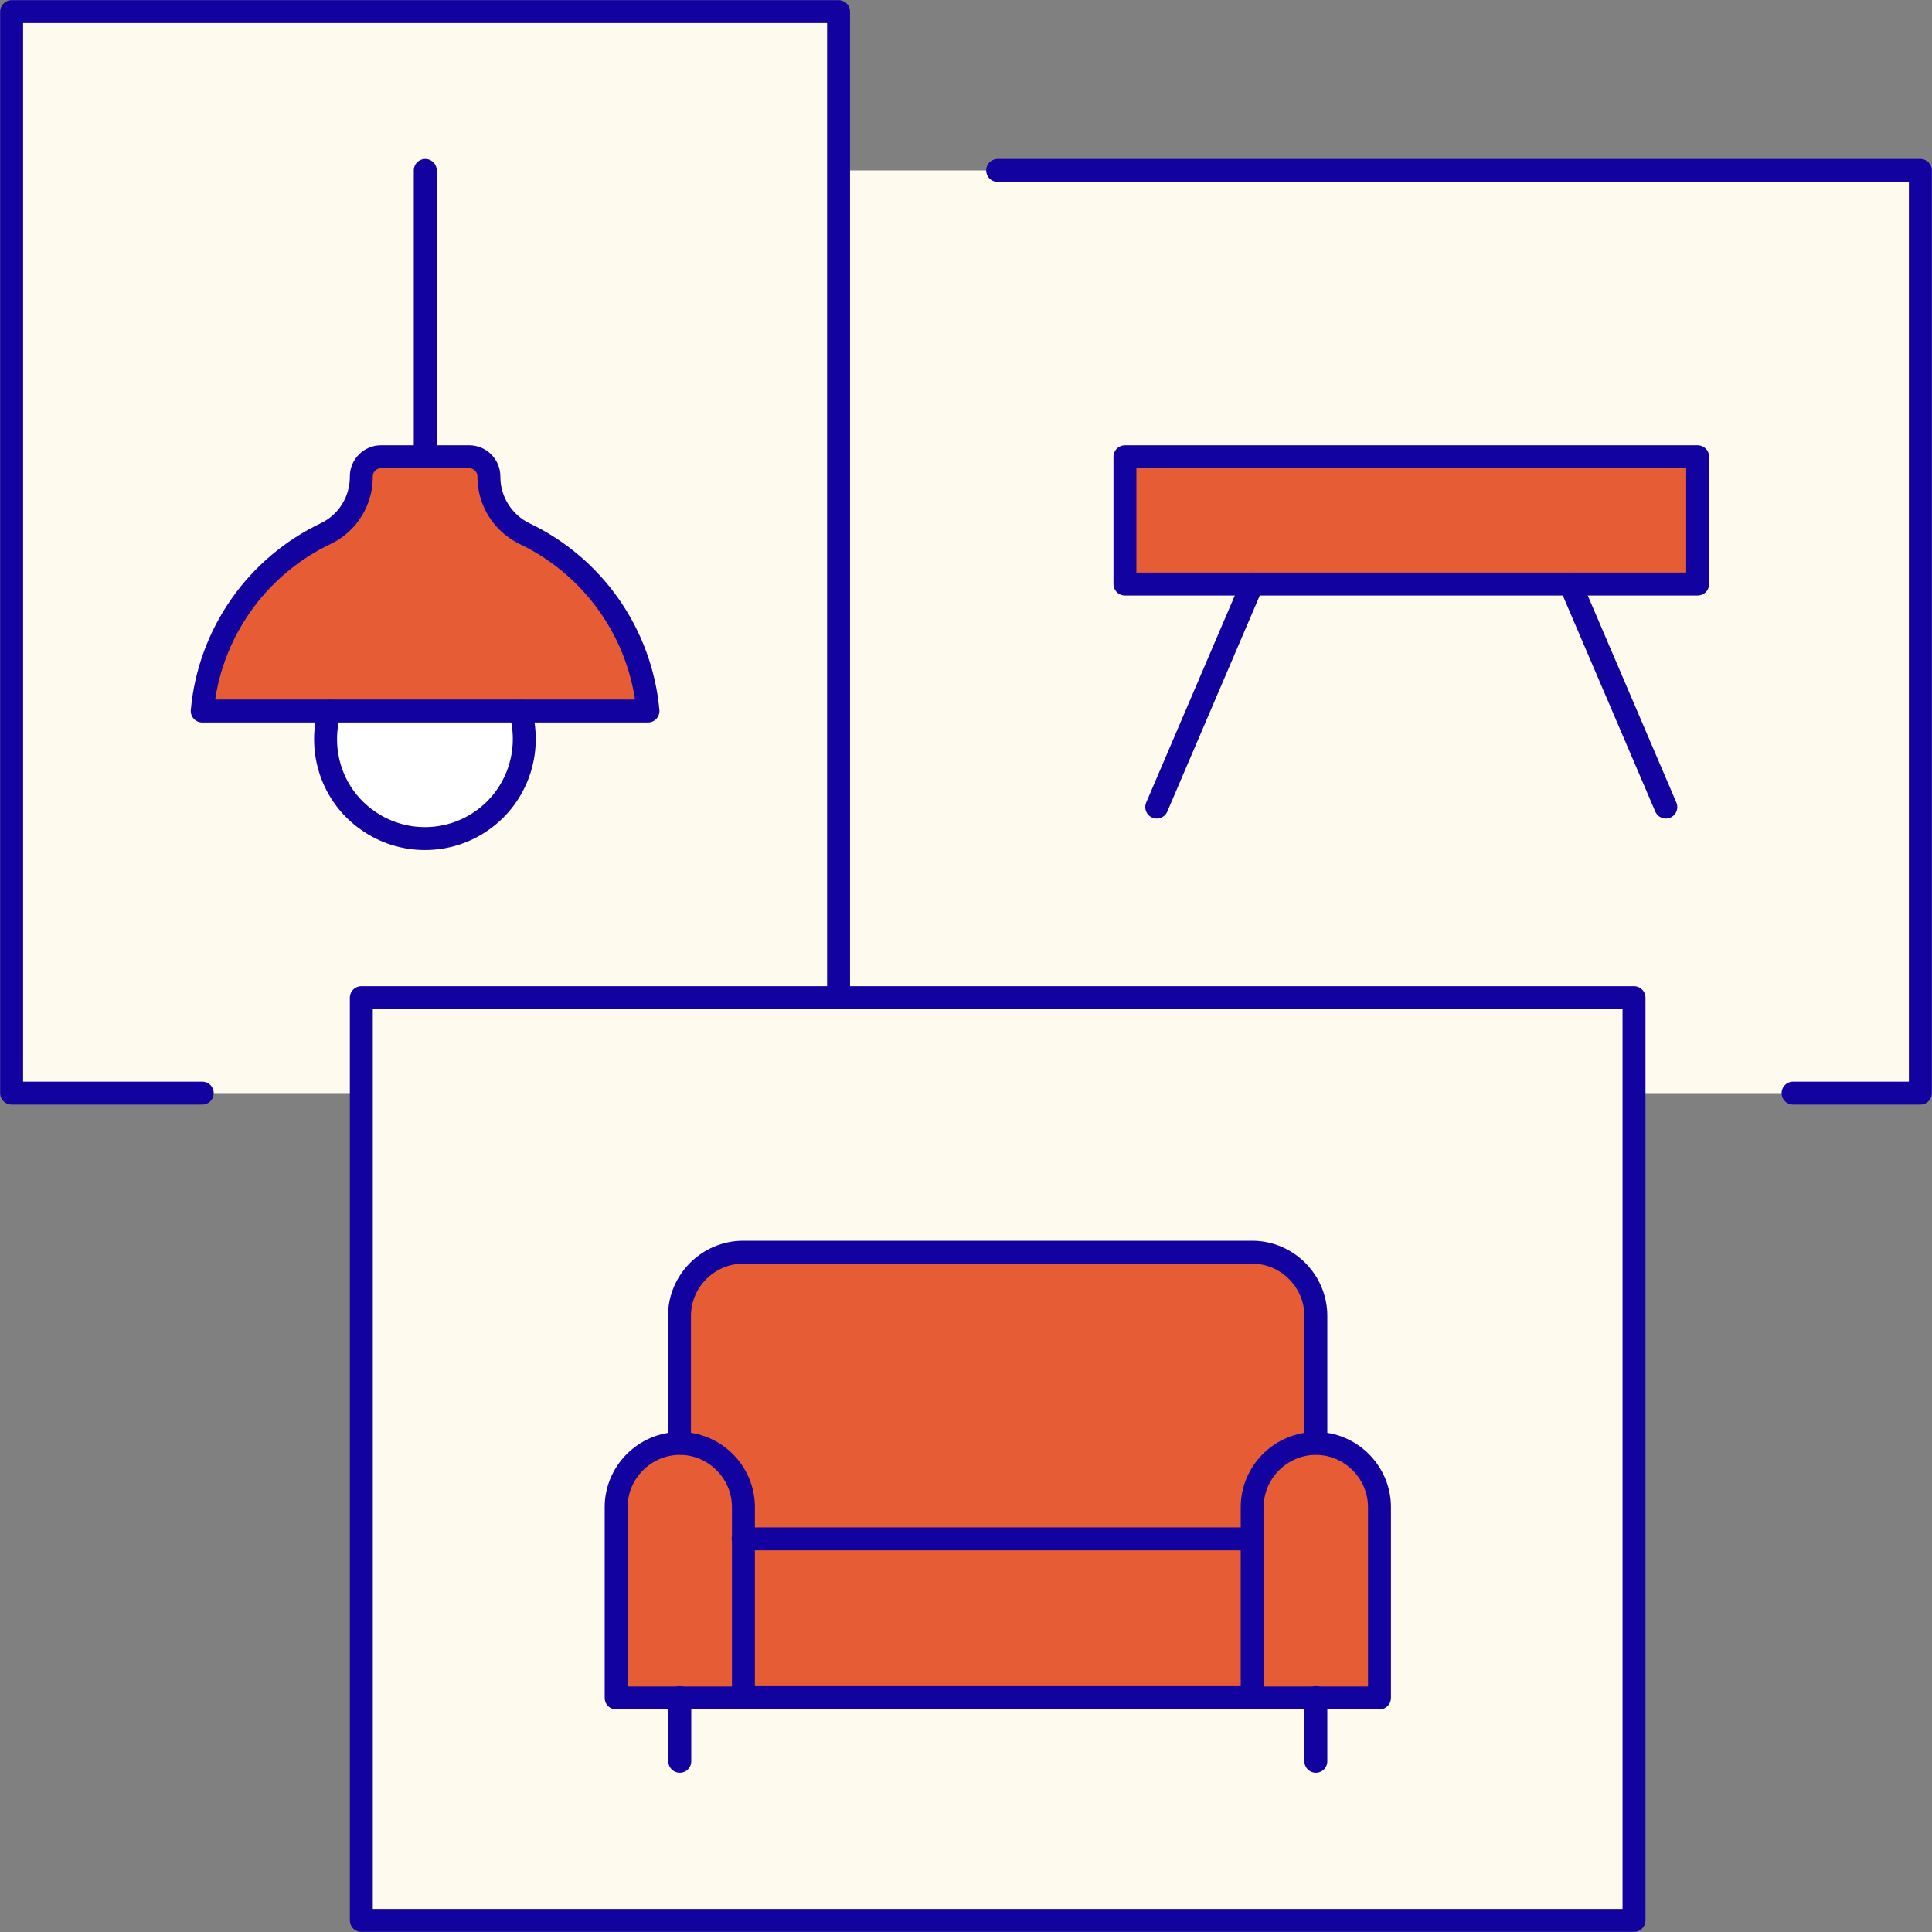
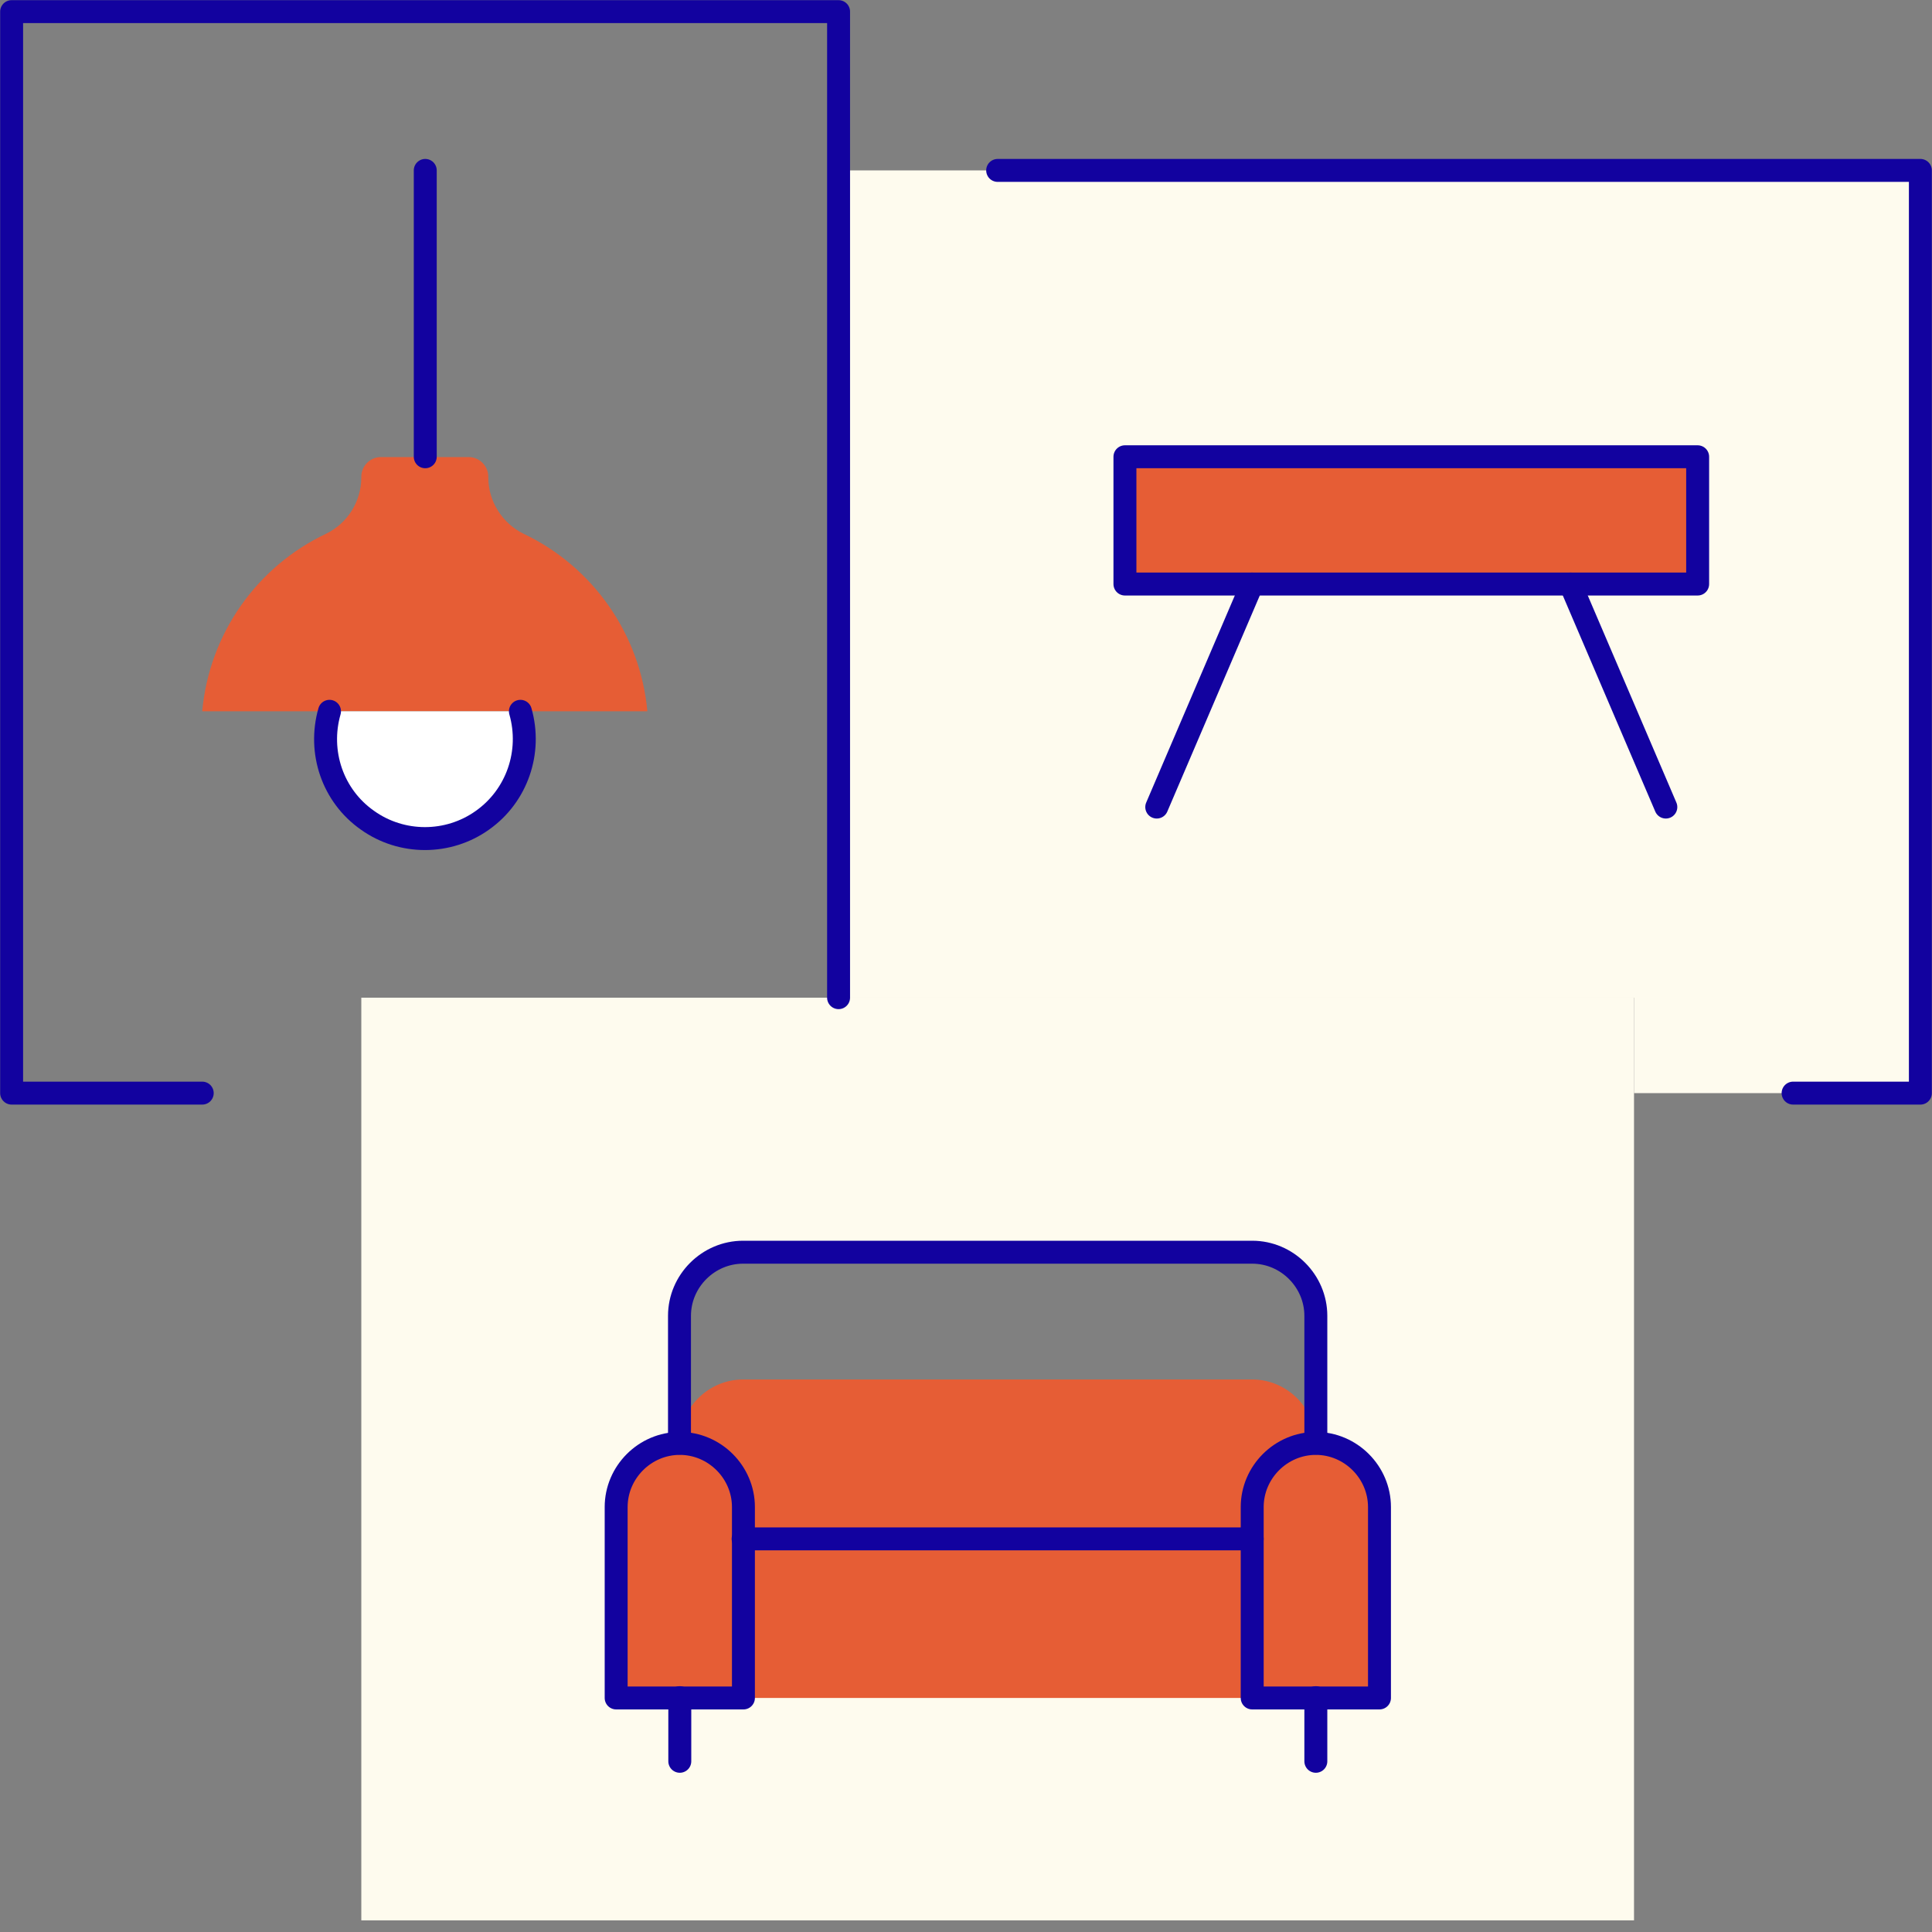
<svg xmlns="http://www.w3.org/2000/svg" id="Layer_2" data-name="Layer 2" viewBox="0 0 63.15 63.15">
  <rect x="0" y="0" width="63.15" height="63.15" fill="#808080" stroke="none" />
  <defs>
    <style> .cls-1 { fill: #fefbee; } .cls-1, .cls-2, .cls-3 { stroke-width: 0px; } .cls-2 { fill: #fff; } .cls-4 { fill: none; stroke: #12029f; stroke-linecap: round; stroke-linejoin: round; stroke-width: .75px; } .cls-3 { fill: #e65d35; } </style>
  </defs>
  <g id="Layer_1-2" data-name="Layer 1">
    <g>
      <g>
        <path class="cls-1" d="M51.33,19.09h4.16v-4.16h-18.72v4.16h14.56ZM62.77,5.57v30.16h-9.36v-3.12h-26V5.57h35.36Z" />
        <polygon class="cls-3" points="55.49 14.93 55.49 19.09 51.33 19.09 40.93 19.09 36.77 19.09 36.77 14.93 55.49 14.93" />
        <path class="cls-1" d="M43.01,55.49h2.08v-6.24c0-1.14-.94-2.08-2.08-2.08v-4.16c0-1.14-.94-2.08-2.08-2.08h-16.64c-1.14,0-2.08.94-2.08,2.08v4.16c-1.14,0-2.08.94-2.08,2.08v6.24h22.88ZM53.41,35.73v27.04H11.81v-30.16h41.6v3.12Z" />
        <path class="cls-3" d="M45.09,49.25v6.24h-4.16v-6.24c0-1.14.94-2.08,2.08-2.08s2.08.94,2.08,2.08Z" />
-         <path class="cls-3" d="M43.01,43.01v4.16c-1.14,0-2.08.94-2.08,2.08v1.04h-16.64v-1.04c0-1.14-.94-2.08-2.08-2.08v-4.16c0-1.14.94-2.08,2.08-2.08h16.64c1.14,0,2.08.94,2.08,2.08Z" />
+         <path class="cls-3" d="M43.01,43.01v4.16c-1.14,0-2.08.94-2.08,2.08v1.04h-16.64v-1.04c0-1.14-.94-2.08-2.08-2.08c0-1.14.94-2.08,2.08-2.08h16.64c1.14,0,2.08.94,2.08,2.08Z" />
        <path class="cls-3" d="M40.93,50.3v5.2h-16.64v-5.2h16.64Z" />
-         <path class="cls-1" d="M13.9,14.93h-1.44c-.35,0-.64.29-.64.64v.02c0,.79-.46,1.51-1.16,1.85-2.25,1.07-3.81,3.27-4.04,5.8h4.16c-.38,1.33.1,2.76,1.24,3.56,1.12.8,2.64.8,3.76,0,1.13-.8,1.62-2.23,1.24-3.56h4.16c-.23-2.54-1.79-4.73-4.04-5.8-.71-.34-1.16-1.06-1.16-1.85v-.02c0-.35-.29-.64-.64-.64h-1.44ZM27.41,27.41v5.2h-15.6v3.12H.38V.38h27.04v27.04Z" />
        <path class="cls-3" d="M24.3,50.3v5.2h-4.16v-6.24c0-1.14.94-2.08,2.08-2.08s2.08.94,2.08,2.08v1.04Z" />
        <path class="cls-3" d="M21.17,23.25H6.61c.23-2.54,1.79-4.73,4.04-5.8.71-.34,1.16-1.06,1.16-1.85v-.02c0-.35.29-.64.64-.64h2.87c.35,0,.64.29.64.64v.02c0,.79.46,1.51,1.16,1.85,2.25,1.07,3.81,3.27,4.04,5.8Z" />
        <path class="cls-2" d="M17.01,23.25c.38,1.33-.1,2.76-1.24,3.56-1.12.8-2.64.8-3.76,0-1.13-.8-1.62-2.23-1.24-3.56h6.24Z" />
      </g>
      <g>
        <path class="cls-4" d="M40.93,50.3v-1.04c0-1.14.94-2.08,2.08-2.08s2.08.94,2.08,2.08v6.24h-4.16v-5.2Z" />
        <path class="cls-4" d="M24.3,50.3v-1.04c0-1.14-.94-2.08-2.08-2.08s-2.08.94-2.08,2.08v6.24h4.16v-5.2Z" />
        <path class="cls-4" d="M43.01,47.17v-4.16c0-1.14-.94-2.08-2.08-2.08h-16.64c-1.14,0-2.08.94-2.08,2.08v4.16" />
        <line class="cls-4" x1="43.01" y1="55.49" x2="43.01" y2="57.57" />
        <line class="cls-4" x1="22.22" y1="55.49" x2="22.22" y2="57.57" />
-         <line class="cls-4" x1="40.93" y1="55.49" x2="24.3" y2="55.49" />
        <path class="cls-4" d="M40.93,50.3h-16.64" />
-         <polygon class="cls-4" points="11.81 35.73 11.81 32.61 27.41 32.61 53.41 32.61 53.41 35.73 53.41 62.77 11.81 62.77 11.81 35.73" />
        <polygon class="cls-4" points="40.93 19.09 36.77 19.09 36.77 14.93 55.49 14.93 55.49 19.09 51.33 19.09 40.93 19.09" />
        <line class="cls-4" x1="51.33" y1="19.09" x2="54.45" y2="26.38" />
        <line class="cls-4" x1="40.93" y1="19.09" x2="37.81" y2="26.38" />
        <polyline class="cls-4" points="32.61 5.57 62.77 5.57 62.77 35.73 58.61 35.73" />
-         <path class="cls-4" d="M13.9,14.93h1.44c.35,0,.64.29.64.64v.02c0,.79.46,1.51,1.16,1.85,2.25,1.07,3.81,3.27,4.04,5.8H6.61c.23-2.54,1.79-4.73,4.04-5.8.71-.34,1.16-1.06,1.16-1.85v-.02c0-.35.29-.64.64-.64h1.44Z" />
        <path class="cls-4" d="M10.77,23.25c-.38,1.33.1,2.76,1.24,3.56,1.12.8,2.64.8,3.76,0,1.13-.8,1.62-2.23,1.24-3.56" />
        <line class="cls-4" x1="13.9" y1="14.93" x2="13.9" y2="5.57" />
        <polyline class="cls-4" points="27.41 32.61 27.41 27.41 27.41 5.57 27.41 .38 .38 .38 .38 35.73 6.61 35.73" />
      </g>
    </g>
  </g>
</svg>